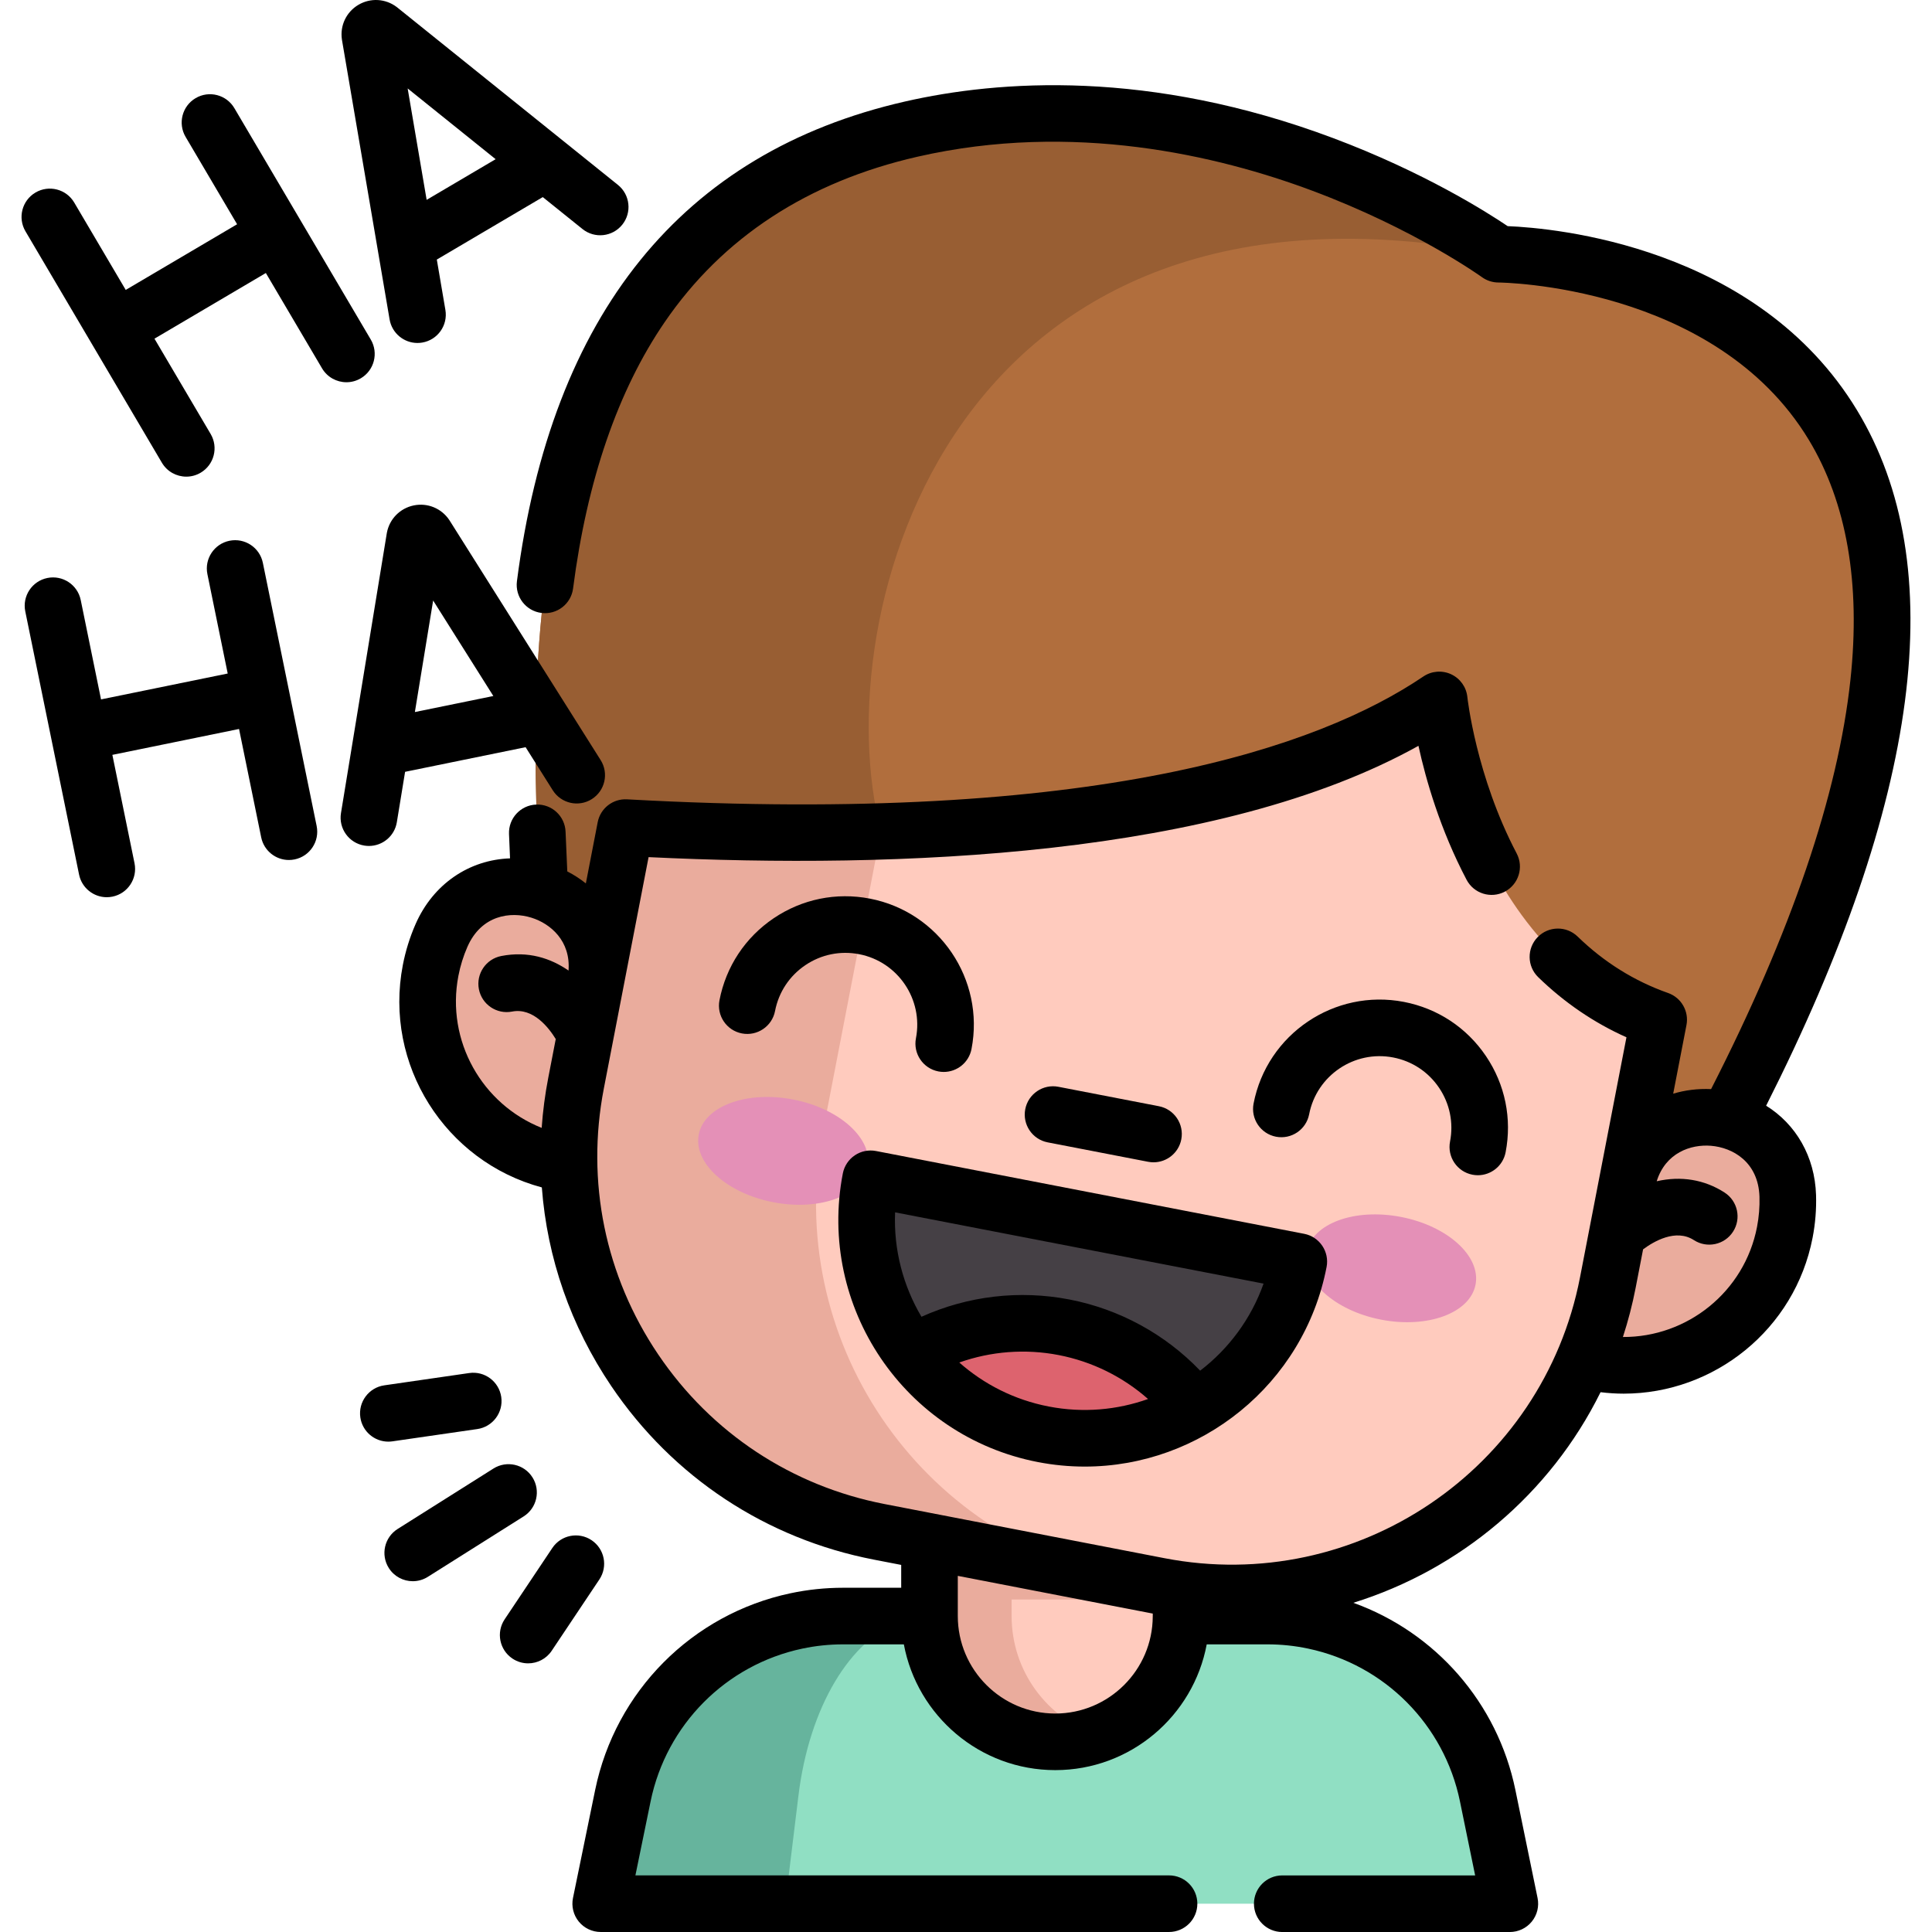
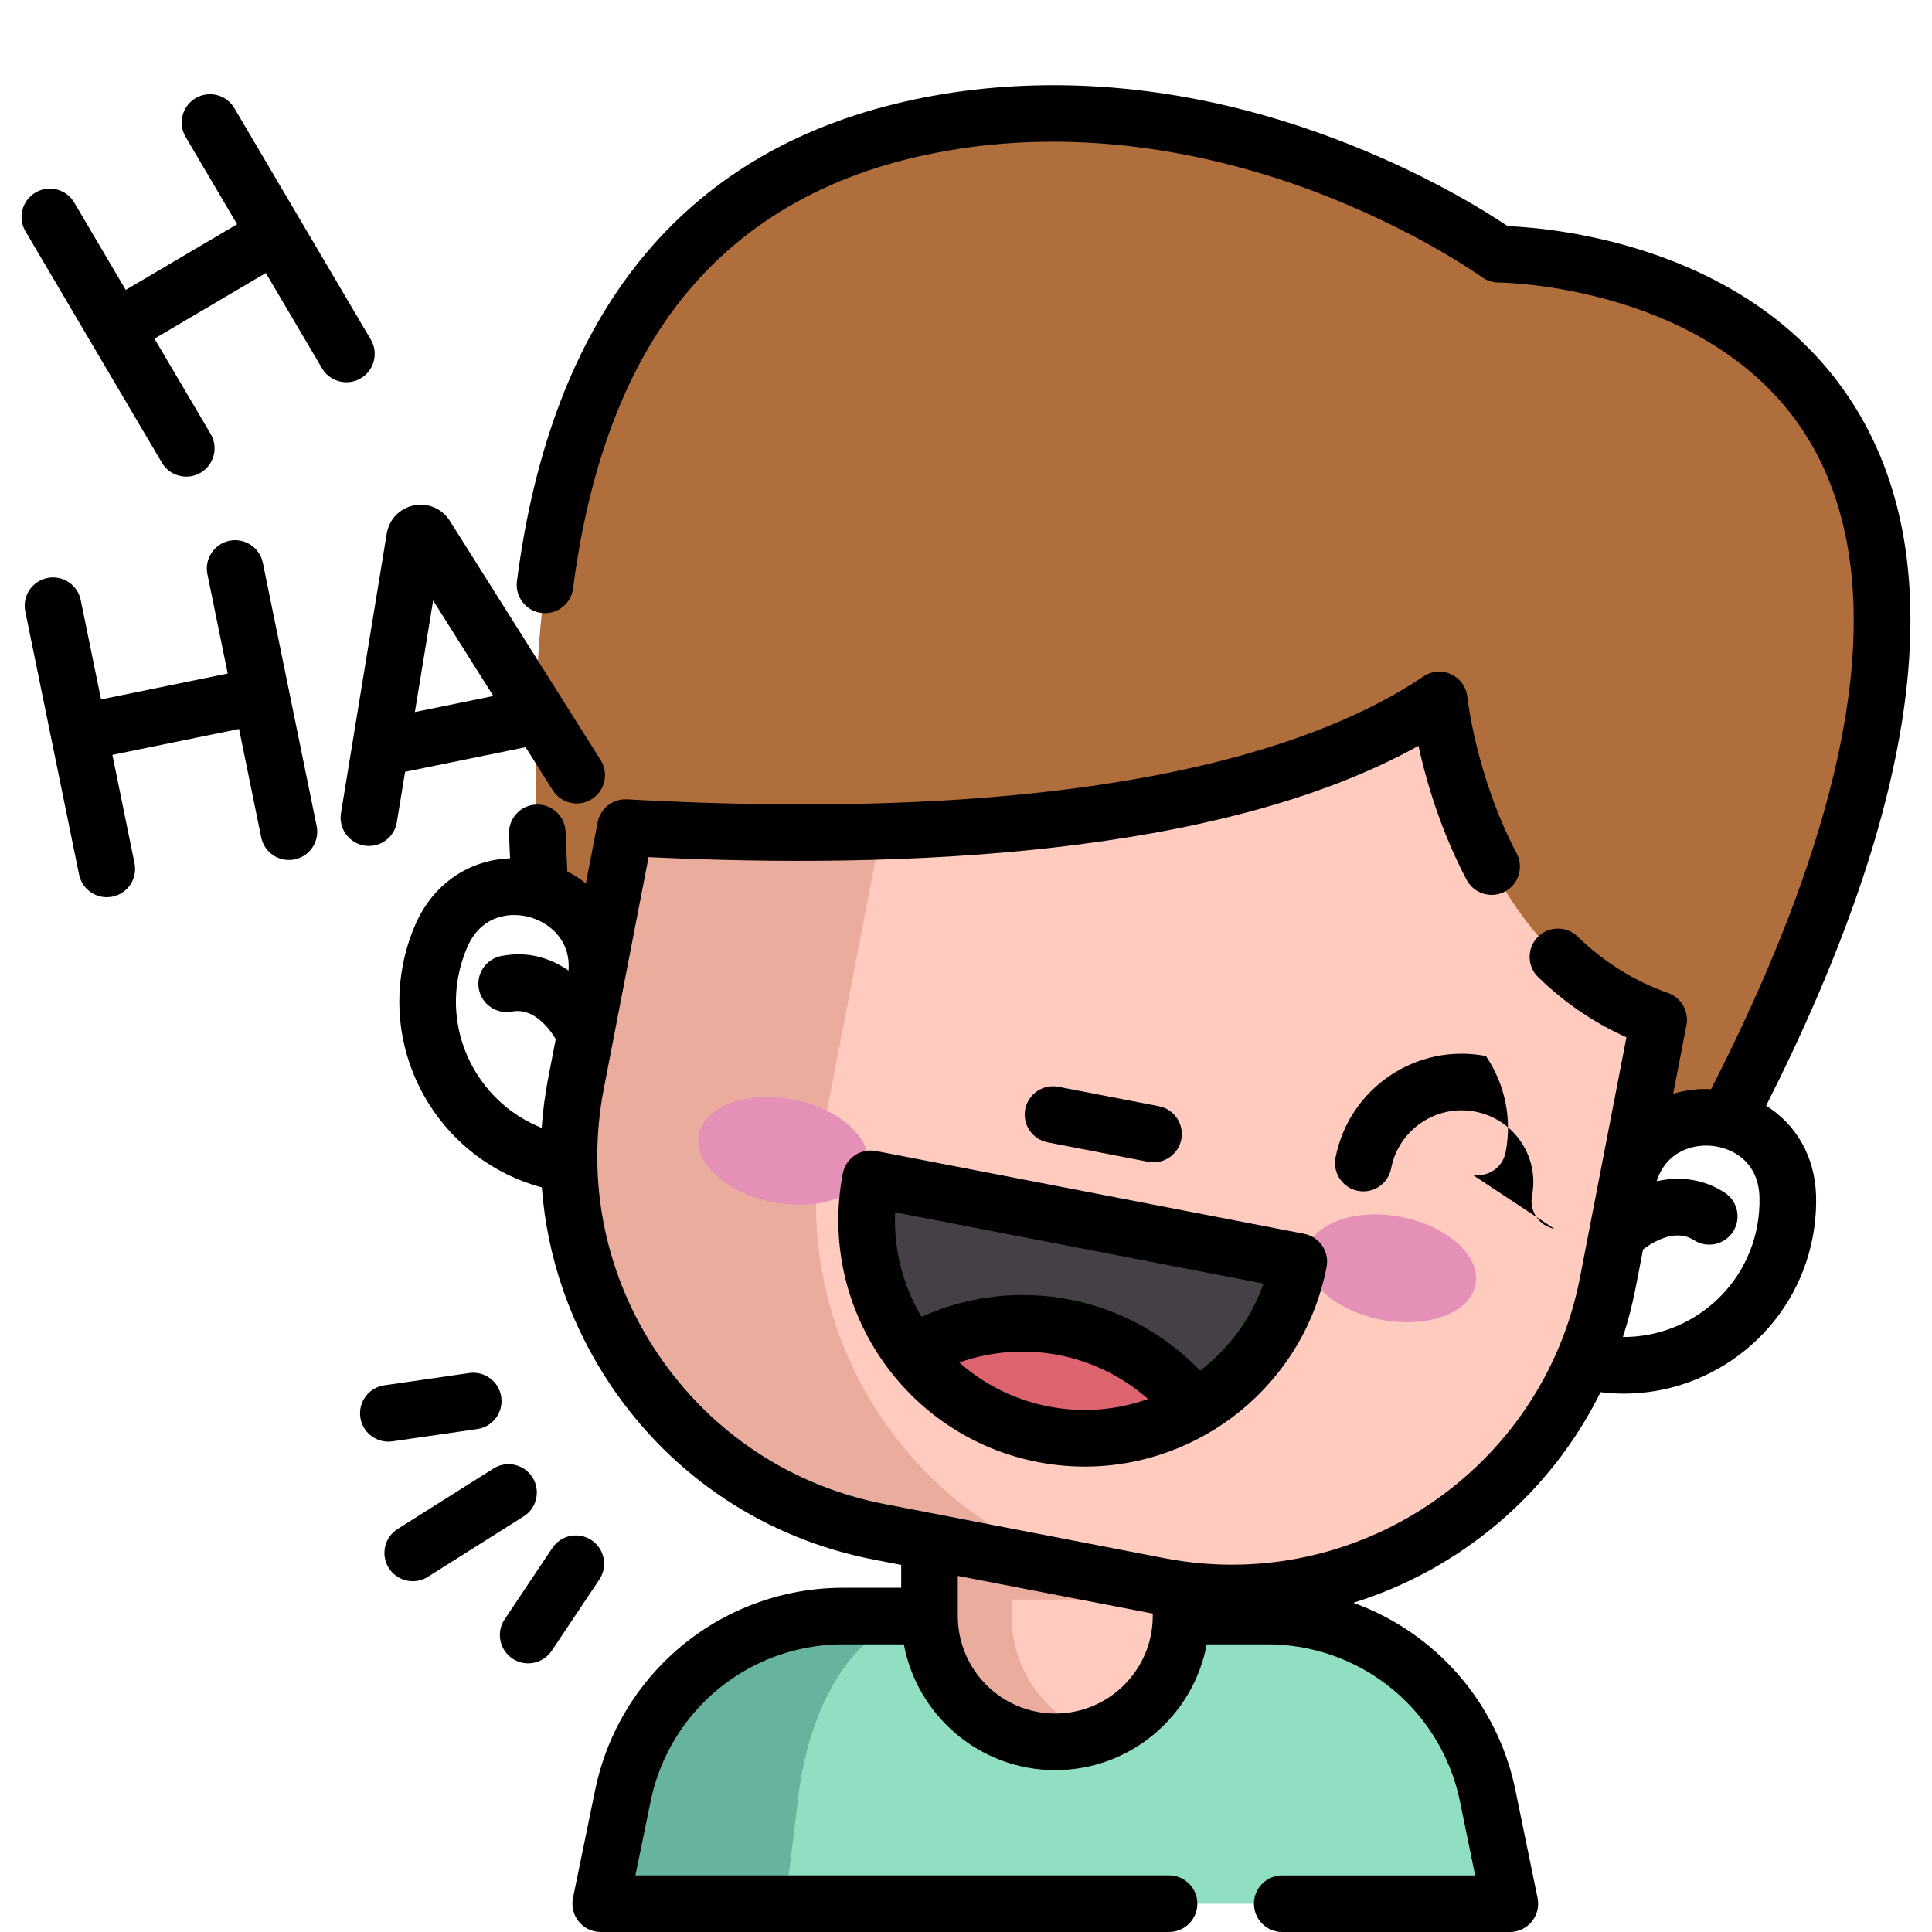
<svg xmlns="http://www.w3.org/2000/svg" id="Capa_1" height="512" viewBox="0 0 512 512" width="512">
  <g>
    <g>
      <g>
        <path d="m400.127 504.5h-240.934l5.877-28.625c4.834-23.57 23.199-41.483 45.986-46.307 4.002-.853 8.144-1.294 12.377-1.294h112.453c4.222 0 8.365.441 12.367 1.294 22.788 4.824 41.162 22.737 45.996 46.307z" fill="#90dfc3" />
        <path d="m246.257 428.274c-2.507 0-4.965.441-7.342 1.294-13.54 4.824-24.442 22.737-27.321 46.307l-3.49 28.625h-48.915l5.877-28.625c4.834-23.57 23.199-41.483 45.986-46.307 4.002-.853 8.144-1.294 12.377-1.294z" fill="#66b49d" />
        <path d="m312.989 372.609v55.665c0 18.405-14.924 33.329-33.329 33.329-18.415 0-33.339-14.924-33.339-33.329v-55.665z" fill="#ffcbbe" />
        <path d="m290.545 459.786c-3.41 1.173-7.071 1.815-10.882 1.815-18.415 0-33.339-14.924-33.339-33.329v-55.665h21.765v55.665c0 14.603 9.387 27.01 22.456 31.514z" fill="#eaac9d" />
        <path d="m246.322 372.609h66.668v51.282h-66.668z" fill="#eaac9d" />
        <path d="m457.692 296.764-218.762-42.224-95.859-18.507c-2.483-54.194-10.333-176.991 98.422-201.816 83.693-19.11 155.628 33.151 155.628 33.151s180.355-.162 60.571 229.396z" fill="#b16e3d" />
-         <path d="m233.477 220.295 5.452 34.245-95.859-18.507c-2.483-54.194-10.333-176.991 98.422-201.816 83.693-19.11 155.628 33.151 155.628 33.151-145.395-28.118-178.556 95.921-163.643 152.927z" fill="#985e33" />
-         <path d="m148.579 308.155c-23.595-4.563-39.024-27.39-34.461-50.985.628-3.247 1.602-6.34 2.876-9.247 10.289-23.474 45.643-12.461 40.777 12.703l273.429 52.877c4.866-25.164 41.777-22.202 42.573 3.416.099 3.173-.151 6.406-.779 9.653-4.563 23.595-27.39 39.024-50.985 34.461" fill="#eaac9d" />
        <path d="m439.562 270.232-13.477 69.689c-10.641 55.027-63.878 91.018-118.914 80.375l-74.14-14.338c-55.027-10.641-91.016-63.888-80.375-118.914l13.098-67.73c21.549 1.194 44.619 1.703 67.723.981 56.01-1.734 112.289-10.719 147.931-34.81 0 0 6.764 66.657 58.154 84.747z" fill="#ffcbbe" />
        <path d="m298.495 418.618-65.465-12.66c-55.027-10.641-91.016-63.888-80.375-118.914l13.098-67.73c21.549 1.194 44.619 1.703 67.723.981l-15.356 79.408c-10.641 55.027 25.339 108.272 80.375 118.915z" fill="#eaac9d" />
        <g fill="#e490b7">
          <ellipse cx="368.538" cy="336.139" rx="13.86" ry="22.794" transform="matrix(.19 -.982 .982 .19 -31.461 634.151)" />
          <ellipse cx="207.474" cy="304.992" rx="13.86" ry="22.794" transform="matrix(.19 -.982 .982 .19 -131.363 450.784)" />
        </g>
        <path d="m230.723 312.392c-6.06 31.335 14.43 61.649 45.764 67.709 31.335 6.06 61.649-14.43 67.709-45.764z" fill="#454045" />
        <path d="m316.748 373.176c-11.701 6.89-25.874 9.707-40.26 6.925-14.387-2.782-26.487-10.68-34.776-21.436 11.711-6.888 25.883-9.705 40.27-6.923s26.477 10.678 34.766 21.434z" fill="#dd636e" />
      </g>
    </g>
    <g>
      <path d="m468.044 293.023c40.976-81.115 49.08-143.118 24.058-184.357-26.433-43.564-80.29-48.241-92.553-48.738-5.538-3.738-22.241-14.321-46.224-23.322-48.764-18.303-88.639-15.378-113.505-9.702-59.079 13.488-93.675 56.261-102.828 127.129-.53 4.108 2.37 7.868 6.478 8.399 4.111.533 7.868-2.37 8.399-6.478 3.708-28.712 11.873-52.456 24.268-70.572 15.362-22.454 37.912-37.208 67.022-43.855 41.248-9.417 79.576-.324 104.467 8.961 27.285 10.178 44.915 22.826 45.085 22.948 1.277.928 2.825 1.429 4.404 1.432.571.001 57.372.589 82.216 41.667 10.077 16.662 13.796 38.068 11.053 63.621-3.264 30.403-15.685 66.876-36.928 108.467-3.53-.157-6.907.271-10.043 1.215l3.517-18.184c.706-3.648-1.366-7.263-4.871-8.498-8.931-3.146-16.994-8.177-23.964-14.954-2.97-2.887-7.718-2.82-10.606.15-2.887 2.97-2.82 7.718.15 10.605 6.942 6.749 14.788 12.091 23.387 15.934l-12.303 63.604c-9.838 50.885-59.241 84.28-110.122 74.44l-74.141-14.34c-24.647-4.766-45.965-18.846-60.026-39.649-14.061-20.801-19.18-45.83-14.414-70.473l11.861-61.328c66.04 3.177 151.032.013 204.023-29.494 1.967 8.987 5.749 22.173 12.753 35.497 1.928 3.666 6.462 5.077 10.129 3.148 3.666-1.927 5.076-6.462 3.148-10.128-10.783-20.51-13.047-41.242-13.067-41.439-.267-2.625-1.894-4.917-4.284-6.034s-5.192-.898-7.377.58c-27.586 18.649-86.591 39.434-211.035 32.555-3.748-.211-7.065 2.383-7.778 6.064l-3.136 16.216c-1.501-1.2-3.143-2.268-4.92-3.181-.154-3.308-.313-6.813-.456-10.509-.16-4.139-3.636-7.37-7.785-7.204-4.139.16-7.364 3.645-7.204 7.784.086 2.224.178 4.382.271 6.472-10.772.365-20.347 6.732-25.04 17.437-1.515 3.457-2.648 7.102-3.37 10.833-5.107 26.409 11.248 52.068 36.836 58.935 1.408 18.667 7.649 36.736 18.418 52.667 16.305 24.122 41.025 40.45 69.605 45.976l7.214 1.395v6.054h-15.395c-4.708 0-9.397.491-13.93 1.456-26.092 5.524-46.417 25.989-51.78 52.136l-5.877 28.625c-.453 2.208.11 4.502 1.535 6.248 1.424 1.747 3.558 2.76 5.812 2.76h150.616c4.142 0 7.5-3.358 7.5-7.5s-3.358-7.5-7.5-7.5h-141.42l4.028-19.618c4.164-20.301 19.94-36.189 40.202-40.479 3.517-.749 7.156-1.129 10.814-1.129h16.098c3.533 18.942 20.176 33.329 40.126 33.329 19.955 0 36.602-14.387 40.136-33.329h16.093c3.652 0 7.287.38 10.813 1.131 20.259 4.289 36.039 20.177 40.203 40.478l4.028 19.623h-51.121c-4.142 0-7.5 3.358-7.5 7.5s3.358 7.5 7.5 7.5h60.317c2.254 0 4.388-1.013 5.812-2.76 1.424-1.746 1.988-4.041 1.535-6.249l-5.877-28.623c-4.74-23.112-21.177-41.776-42.946-49.615 28.196-8.777 52.162-28.815 65.513-55.81 2.055.249 4.1.386 6.128.386 23.938-.001 45.357-16.975 50.068-41.334.722-3.735 1.029-7.54.912-11.31-.319-10.231-5.356-18.772-13.225-23.662zm-346.562-34.429c.511-2.643 1.312-5.22 2.381-7.66 3.708-8.459 11.46-9.455 16.973-7.738 5.092 1.587 10.428 6.173 9.829 14.012-4.738-3.288-10.719-5.24-17.826-3.856-4.065.792-6.719 4.73-5.927 8.796s4.728 6.718 8.796 5.927c5.597-1.09 9.741 4.296 11.571 7.283l-1.986 10.269c-.855 4.42-1.434 8.85-1.744 13.271-15.767-6.255-25.403-23.053-22.067-40.304zm158.173 195.509c-14.242 0-25.829-11.587-25.829-25.829v-10.653l51.667 9.993v.505c-.001.052-.008.103-.008.155 0 .035.005.068.005.103-.055 14.195-11.622 25.726-25.835 25.726zm185.974-128.955c-3.338 17.263-18.559 29.262-35.54 29.17 1.362-4.204 2.502-8.526 3.362-12.973l1.984-10.256c2.81-2.09 8.667-5.55 13.459-2.449 3.478 2.251 8.121 1.257 10.372-2.22s1.257-8.121-2.22-10.372c-5.353-3.465-11.59-4.469-18.001-3.003 2.348-7.55 9.032-9.831 14.368-9.402 5.755.461 12.577 4.276 12.864 13.508.081 2.662-.136 5.352-.648 7.997z" />
      <path d="m304.269 307.885c.481.093.959.138 1.432.138 3.521 0 6.662-2.492 7.355-6.077.786-4.067-1.873-8.001-5.94-8.788l-26.626-5.149c-4.068-.785-8 1.873-8.788 5.939-.786 4.067 1.873 8.001 5.94 8.788z" />
      <path d="m275.064 387.465c4.17.806 8.322 1.195 12.42 1.195 30.636 0 58.047-21.724 64.076-52.899.786-4.067-1.873-8.001-5.94-8.788l-113.473-21.944c-1.953-.378-3.976.036-5.624 1.15s-2.786 2.837-3.164 4.79c-6.835 35.345 16.36 69.661 51.705 76.496zm2.848-14.727c-9.121-1.764-17.187-5.91-23.689-11.66 8.39-2.971 17.47-3.687 26.331-1.973 8.862 1.714 17.019 5.762 23.691 11.645-8.179 2.912-17.211 3.753-26.333 1.988zm-40.702-51.452 97.65 18.884c-3.315 9.367-9.256 17.288-16.801 23.071-9.288-9.671-21.361-16.292-34.659-18.864-13.294-2.571-26.969-.929-39.201 4.582-4.844-8.179-7.405-17.744-6.989-27.673z" />
-       <path d="m248.674 283.938c.481.093.96.138 1.432.138 3.521 0 6.662-2.492 7.355-6.078 3.561-18.415-8.523-36.294-26.938-39.855-8.921-1.725-17.979.127-25.507 5.215s-12.624 12.803-14.349 21.724c-.786 4.067 1.873 8.001 5.94 8.787 4.065.786 8.001-1.873 8.788-5.94.964-4.987 3.813-9.3 8.021-12.144s9.271-3.879 14.259-2.915c10.294 1.991 17.049 11.986 15.059 22.28-.786 4.067 1.873 8.001 5.94 8.788z" />
-       <path d="m390.215 311.31c.481.093.96.138 1.433.138 3.521 0 6.662-2.491 7.355-6.077 1.725-8.92-.127-17.979-5.215-25.507s-12.803-12.624-21.724-14.349c-18.413-3.561-36.294 8.524-39.855 26.938-.786 4.067 1.873 8.001 5.94 8.787 4.062.786 8.001-1.873 8.788-5.94 1.991-10.294 11.983-17.049 22.28-15.059 4.986.964 9.299 3.813 12.144 8.021 2.844 4.208 3.88 9.272 2.915 14.259-.786 4.068 1.873 8.002 5.939 8.789z" />
-       <path d="m90.631 10.612 12.615 74.038c.623 3.657 3.795 6.241 7.385 6.241.418 0 .842-.035 1.269-.108 4.083-.696 6.83-4.57 6.134-8.653l-2.274-13.344 28.08-16.553 10.519 8.459c3.229 2.596 7.949 2.083 10.545-1.145s2.083-7.949-1.145-10.545l-58.463-47.014c-.058-.046-.116-.091-.174-.136-2.96-2.24-6.94-2.468-10.137-.578-3.197 1.889-4.916 5.484-4.381 9.159.008.06.017.119.027.179zm40.715 31.574-18.282 10.778-5.031-29.525z" />
+       <path d="m390.215 311.31c.481.093.96.138 1.433.138 3.521 0 6.662-2.491 7.355-6.077 1.725-8.92-.127-17.979-5.215-25.507c-18.413-3.561-36.294 8.524-39.855 26.938-.786 4.067 1.873 8.001 5.94 8.787 4.062.786 8.001-1.873 8.788-5.94 1.991-10.294 11.983-17.049 22.28-15.059 4.986.964 9.299 3.813 12.144 8.021 2.844 4.208 3.88 9.272 2.915 14.259-.786 4.068 1.873 8.002 5.939 8.789z" />
      <path d="m95.61 100.258c3.568-2.104 4.756-6.701 2.652-10.27l-36.151-61.326c-2.104-3.568-6.701-4.756-10.27-2.652-3.568 2.104-4.756 6.701-2.652 10.27l13.647 23.15-29.517 17.401-13.647-23.151c-2.104-3.568-6.702-4.756-10.27-2.652s-4.756 6.701-2.652 10.27l36.153 61.327c1.399 2.373 3.9 3.692 6.468 3.692 1.294 0 2.606-.335 3.802-1.04 3.568-2.104 4.756-6.701 2.652-10.27l-14.888-25.255 29.517-17.4 14.887 25.254c1.399 2.373 3.9 3.692 6.468 3.692 1.294 0 2.606-.335 3.801-1.04z" />
      <path d="m97.774 224.187c3.608 0 6.79-2.612 7.392-6.289l2.187-13.358 31.936-6.527 7.198 11.418c2.208 3.503 6.838 4.555 10.344 2.345 3.504-2.209 4.554-6.84 2.345-10.344l-40.007-63.464c-.04-.062-.08-.124-.121-.185-2.072-3.081-5.759-4.589-9.398-3.842-3.637.748-6.432 3.588-7.121 7.237-.011.06-.021.119-.031.179l-12.136 74.118c-.669 4.088 2.102 7.944 6.189 8.613.412.066.82.099 1.223.099zm17.013-65.045 15.953 25.307-20.793 4.25z" />
      <path d="m69.66 149.155c-.83-4.058-4.79-6.675-8.85-5.846-4.058.829-6.676 4.792-5.846 8.85l5.381 26.33-33.57 6.861-5.381-26.329c-.83-4.058-4.788-6.677-8.85-5.846-4.058.829-6.676 4.792-5.846 8.85l14.255 69.748c.726 3.552 3.851 6 7.34 6 .498 0 1.003-.05 1.51-.153 4.058-.829 6.676-4.792 5.846-8.85l-5.87-28.722 33.57-6.861 5.87 28.722c.726 3.552 3.851 6 7.34 6 .498 0 1.003-.05 1.51-.153 4.058-.829 6.676-4.792 5.846-8.85z" />
      <path d="m141.112 391.522c-2.209-3.503-6.84-4.553-10.345-2.343l-25.39 16.014c-3.503 2.21-4.552 6.841-2.343 10.345 1.426 2.261 3.861 3.5 6.351 3.5 1.367 0 2.751-.374 3.994-1.157l25.39-16.014c3.504-2.21 4.553-6.842 2.343-10.345z" />
      <path d="m103.989 381.973 22.5-3.258c4.1-.594 6.941-4.398 6.348-8.497s-4.396-6.943-8.497-6.348l-22.5 3.258c-4.1.594-6.941 4.398-6.348 8.497.541 3.735 3.747 6.426 7.413 6.426.357 0 .72-.025 1.084-.078z" />
      <path d="m156.773 408.167c-3.444-2.302-8.102-1.376-10.403 2.068l-12.634 18.902c-2.302 3.444-1.376 8.102 2.068 10.403 1.28.856 2.728 1.265 4.161 1.265 2.42 0 4.796-1.17 6.242-3.333l12.634-18.902c2.302-3.444 1.376-8.102-2.068-10.403z" />
    </g>
  </g>
</svg>